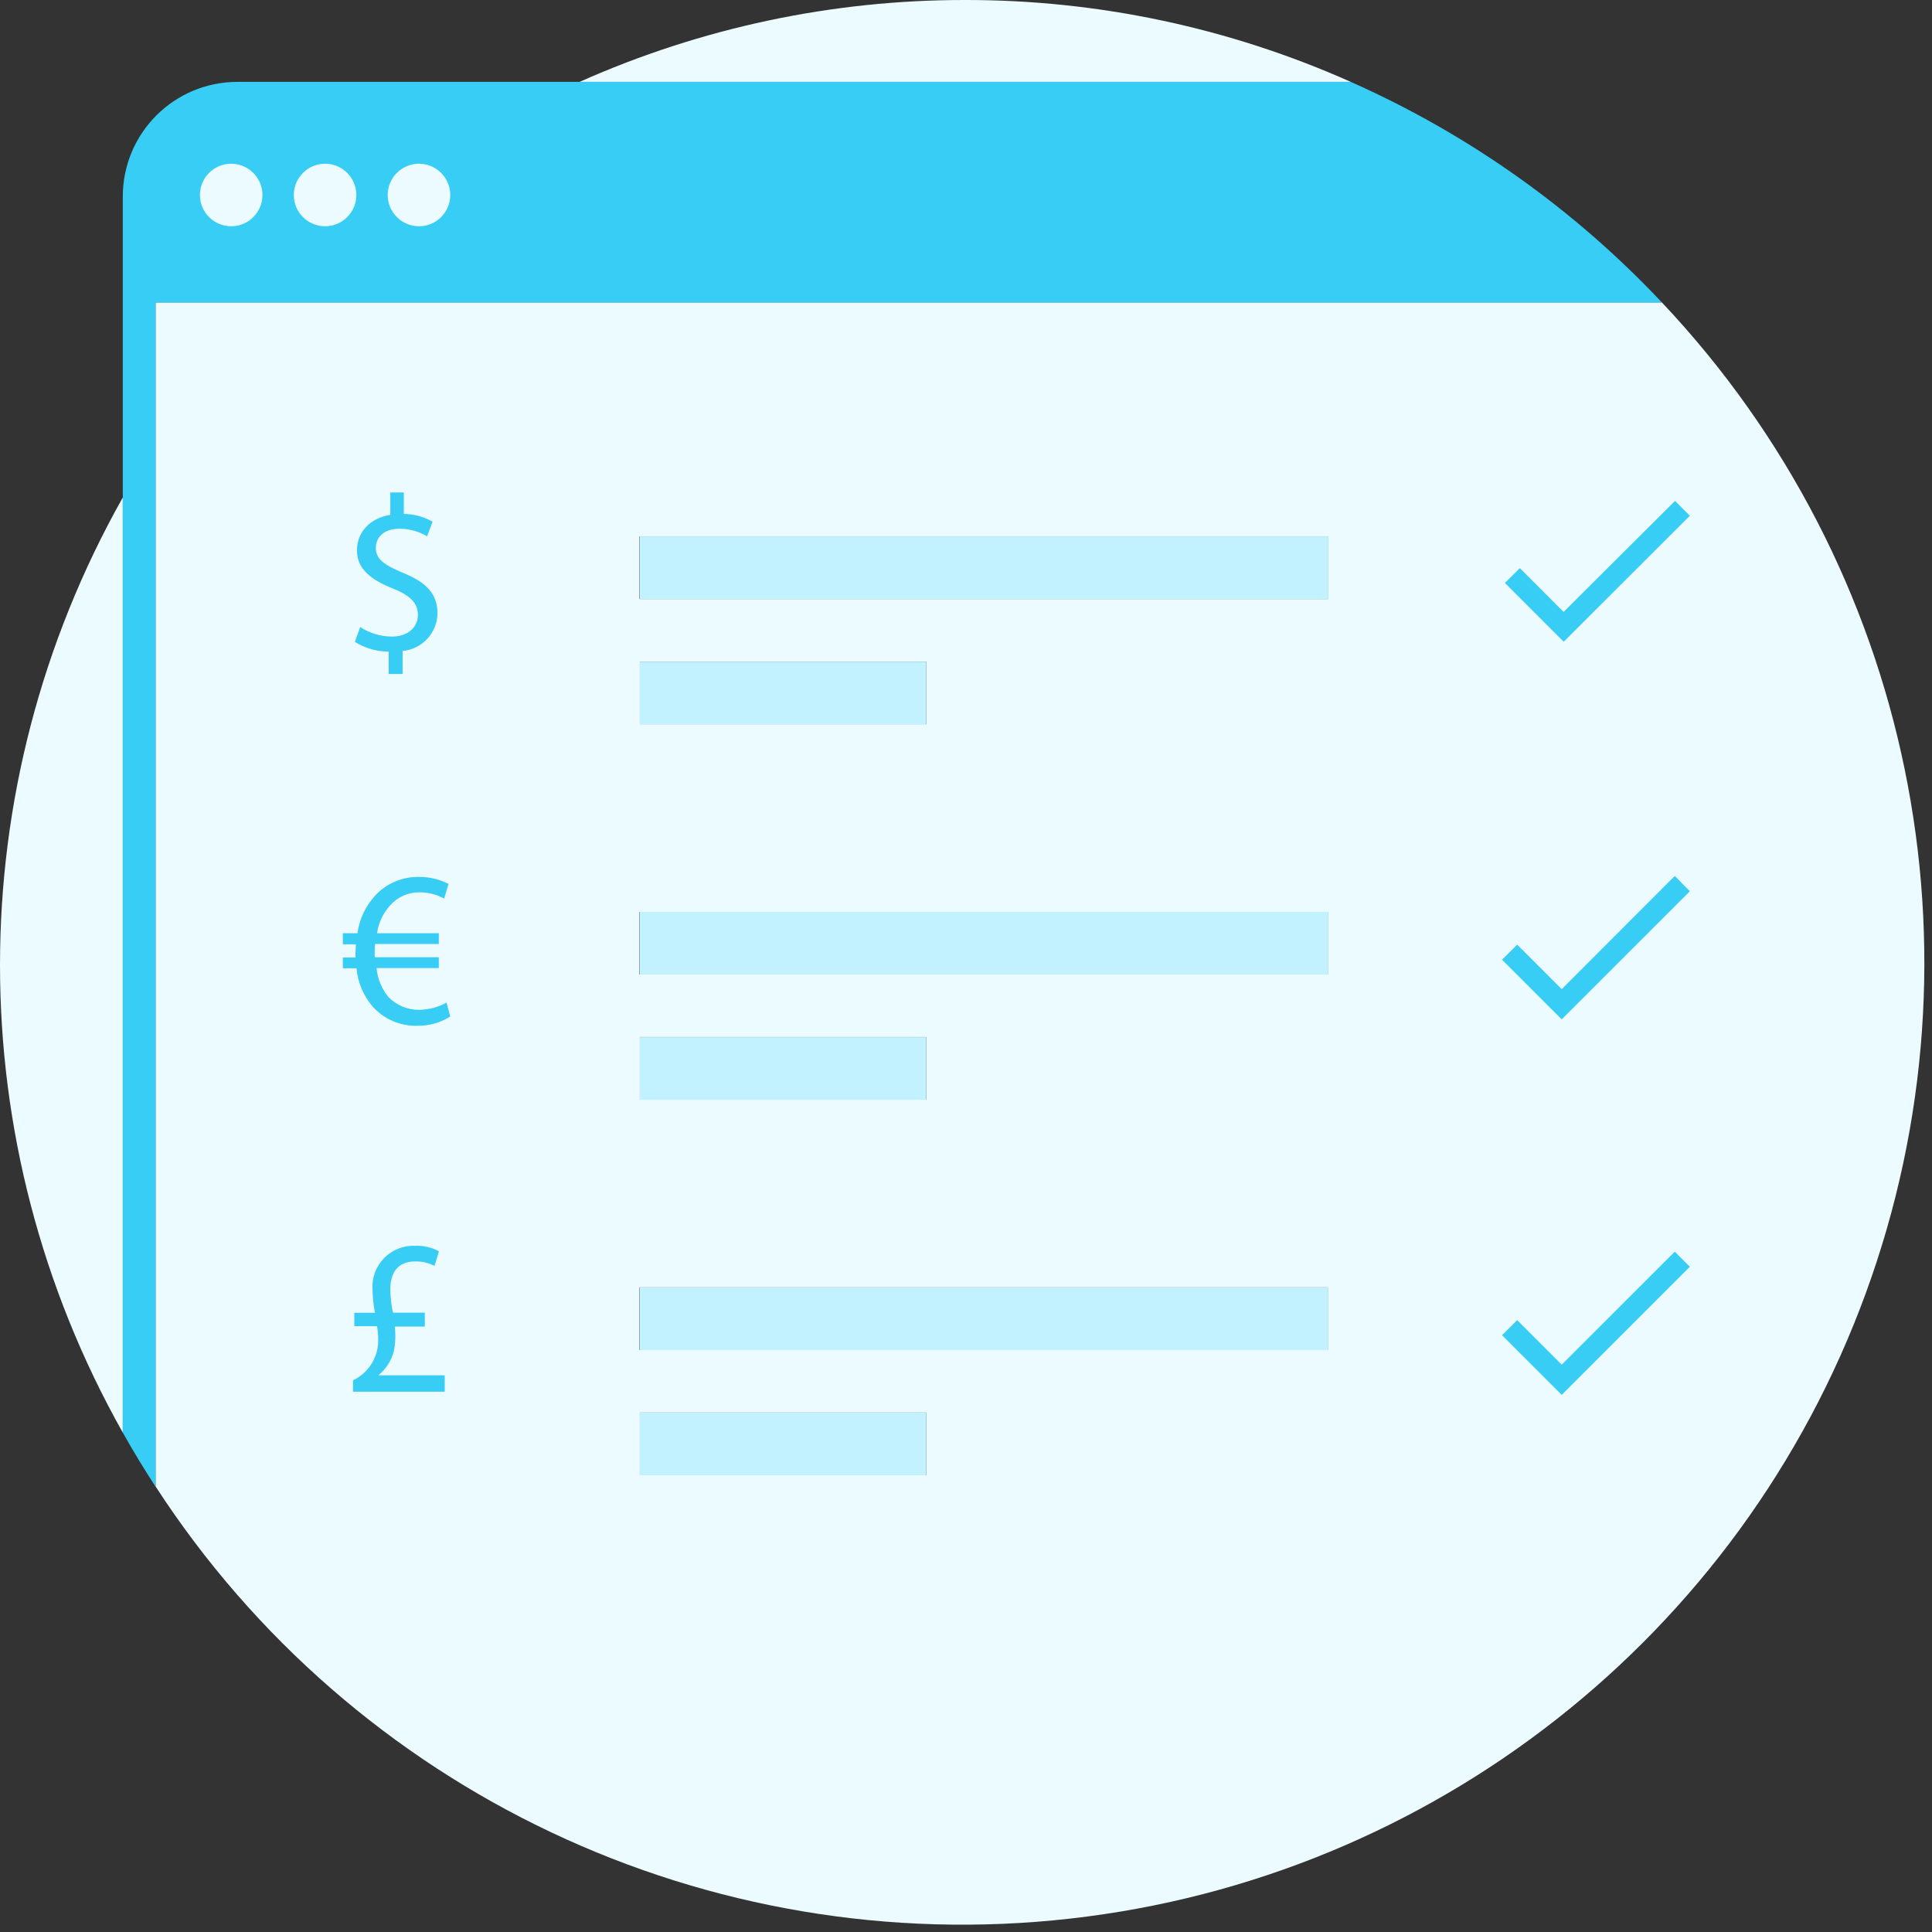
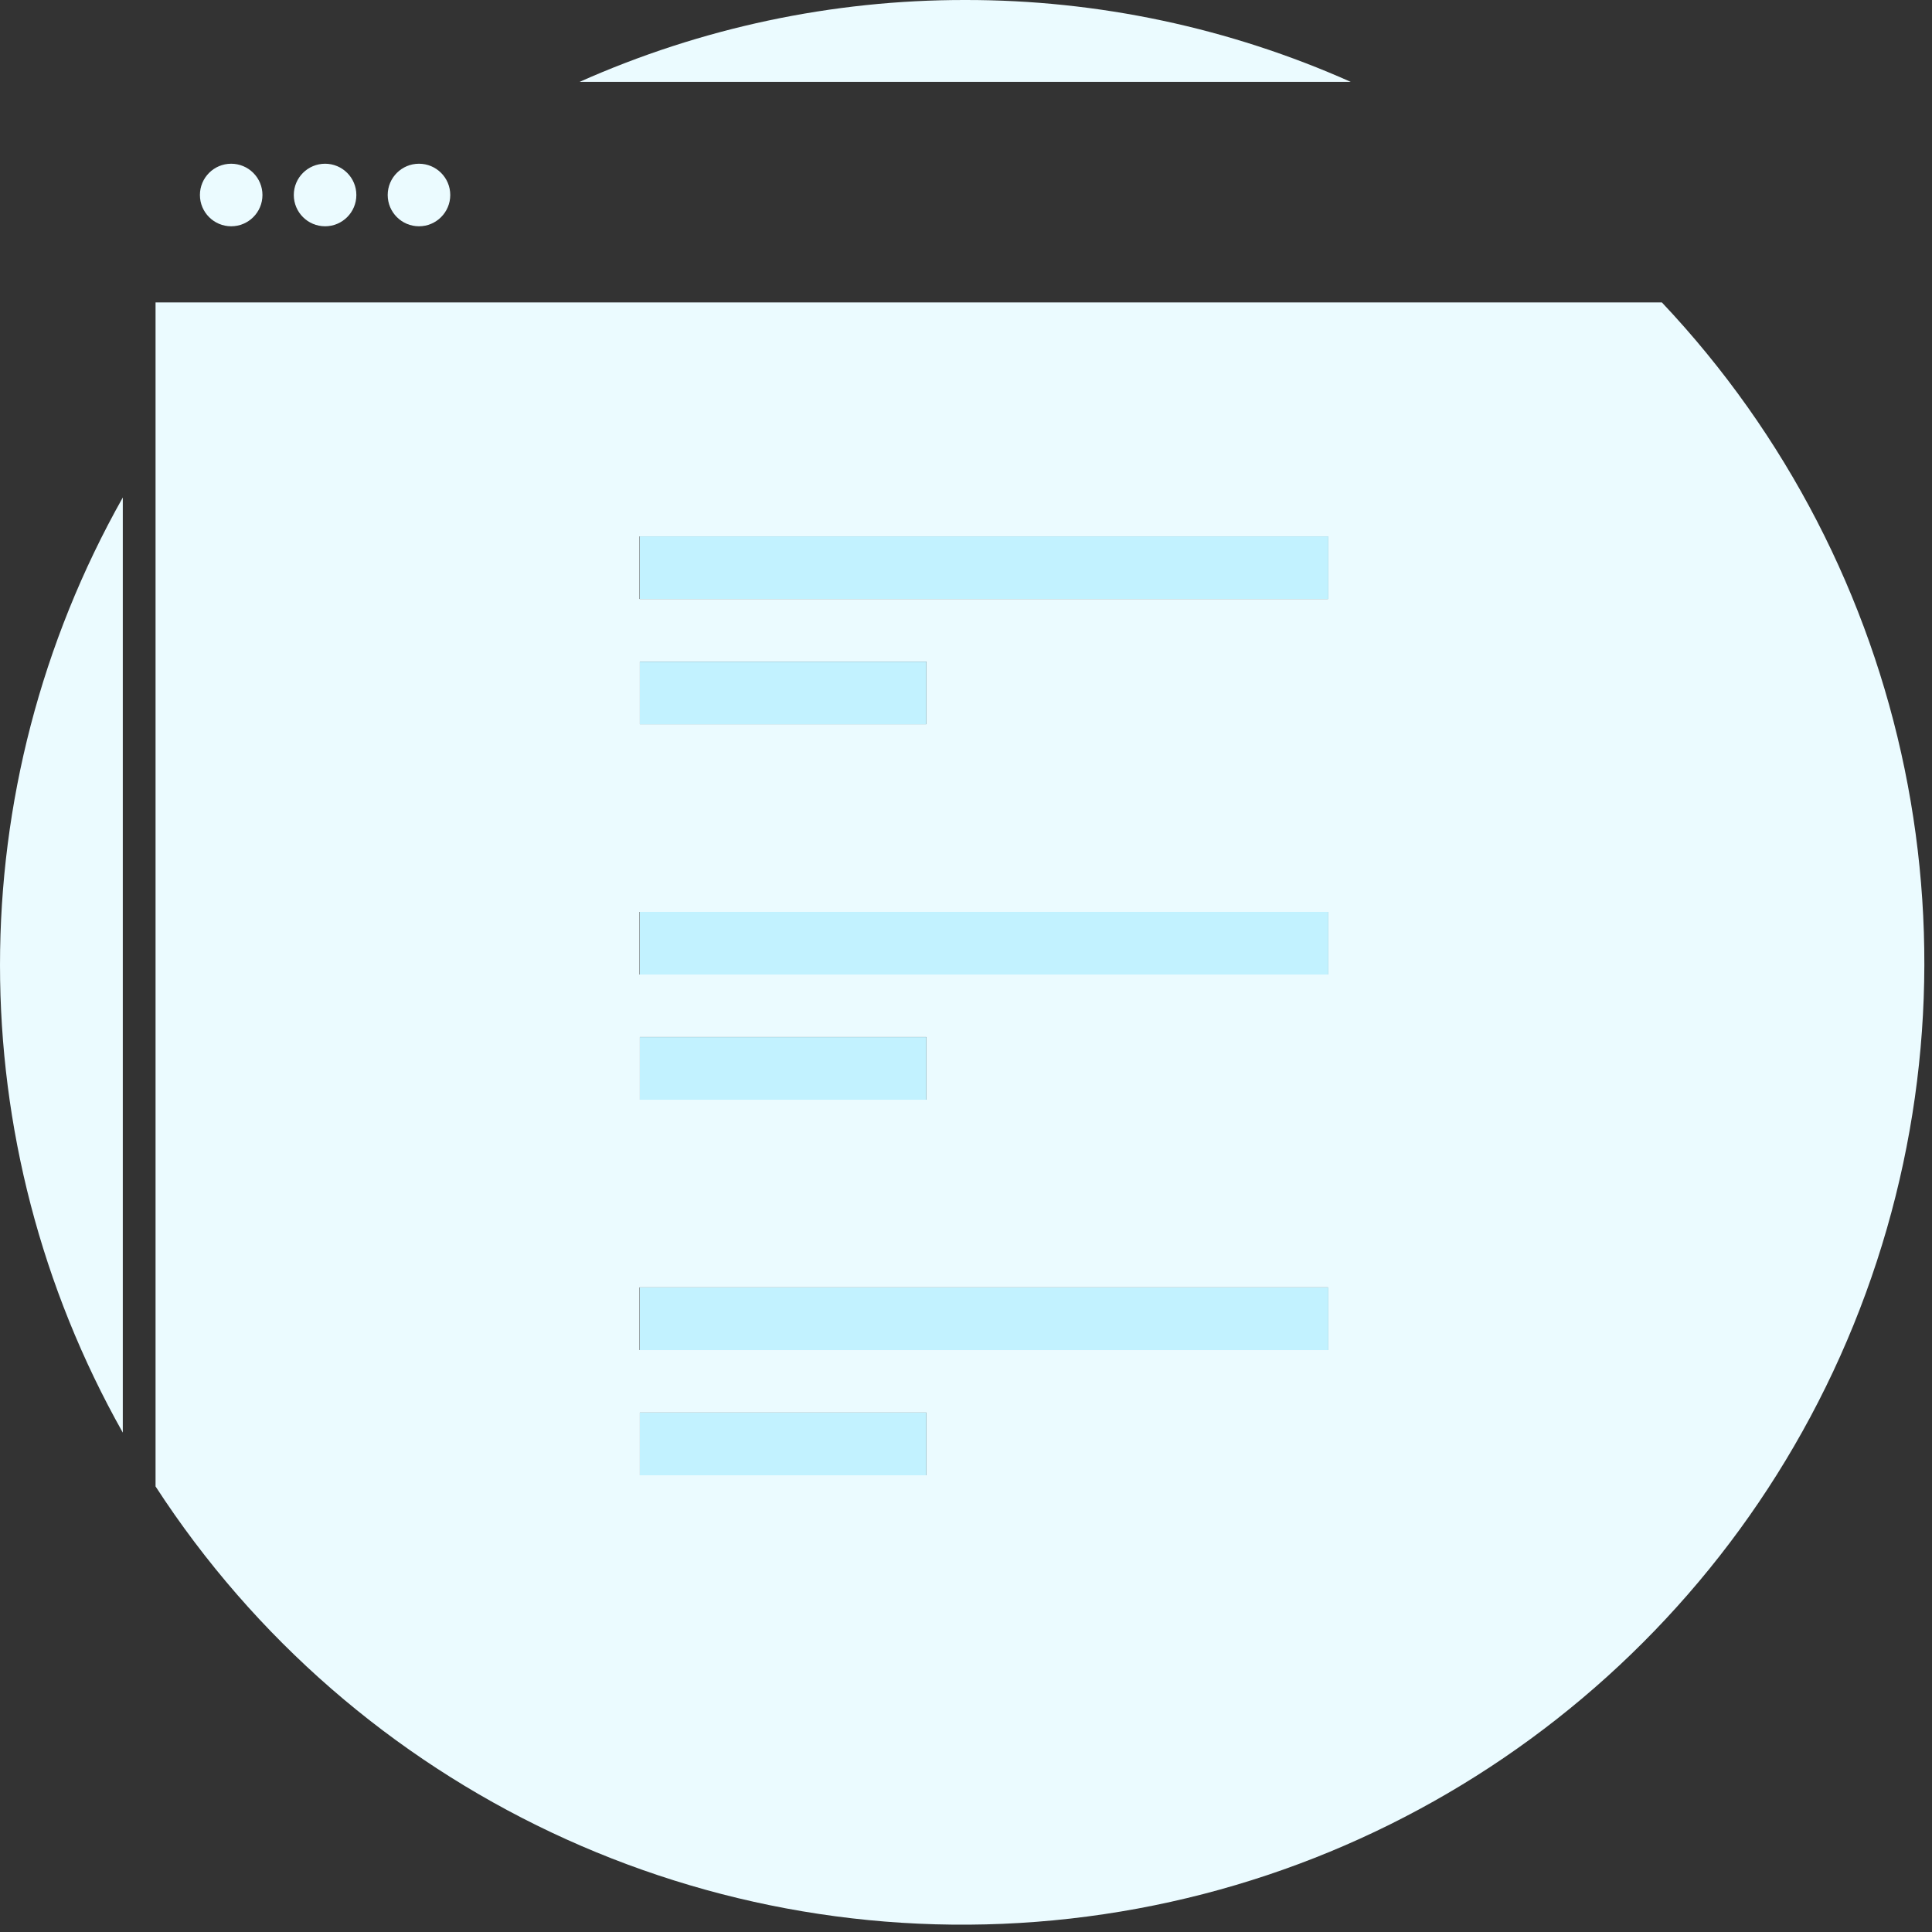
<svg xmlns="http://www.w3.org/2000/svg" width="98px" height="98px" viewBox="0 0 98 98" version="1.1">
  <rect x="0" y="0" width="98" height="98" fill="#333333" stroke="none" />
  <title>currency accounts </title>
  <desc>Created with Sketch.</desc>
  <g id="Pages" stroke="none" stroke-width="1" fill="none" fill-rule="evenodd">
    <g id="6---Partnership-Integrated-solutions" transform="translate(-778, -1835)">
      <g id="5-Integrated-solutions" transform="translate(-8, 1030)">
        <g id="5.2-Integrated-solutions" transform="translate(0, 546)">
          <g id="3-Multicurrency-accounts" transform="translate(708, 259)">
            <g id="Graphics/04-Illustrations/200x200/Get-Paid---Screen" transform="translate(78, 0)">
              <g id="Graphic-1">
                <path d="M84.297,15.339 L7.89,15.339 L7.89,75.398 C17.954,90.906 35.92,99.394 54.291,97.32 C72.663,95.247 88.284,82.968 94.638,65.606 C100.993,48.244 96.989,28.783 84.297,15.339 Z M32.456,33.557 L46.99,33.557 L46.99,36.733 L32.456,36.733 L32.456,33.557 Z M32.456,52.604 L46.99,52.604 L46.99,55.781 L32.456,55.781 L32.456,52.604 Z M46.99,74.829 L32.456,74.829 L32.456,71.652 L46.99,71.652 L46.99,74.829 Z M67.363,68.48 L32.44,68.48 L32.44,65.303 L67.363,65.303 L67.363,68.48 Z M67.363,49.432 L32.44,49.432 L32.44,46.255 L67.363,46.255 L67.363,49.432 Z M6.229,25.235 L6.229,72.669 C-2.076,57.925 -2.076,39.979 6.229,25.235 L6.229,25.235 Z M67.363,27.207 L67.363,30.384 L32.44,30.384 L32.44,27.207 L67.363,27.207 Z M48.959,-3.62224777e-05 C55.692,-0.008 62.354,1.406 68.517,4.153 L29.4,4.153 C35.564,1.406 42.225,-0.008 48.959,-3.62224777e-05 Z" id="Shape" fill="#EBFBFF" fill-rule="nonzero" />
-                 <path d="M46.99,71.656 L46.99,74.833 L32.456,74.833 L32.456,71.656 L46.99,71.656 Z M67.379,65.307 L67.379,68.484 L32.456,68.484 L32.456,65.307 L67.379,65.307 Z M46.99,52.609 L46.99,55.785 L32.456,55.785 L32.456,52.609 L46.99,52.609 Z M67.379,46.255 L67.379,49.432 L32.456,49.432 L32.456,46.255 L67.379,46.255 Z M46.99,33.561 L46.99,36.738 L32.456,36.738 L32.456,33.561 L46.99,33.561 Z M67.379,27.207 L67.379,30.384 L32.456,30.384 L32.456,27.207 L67.379,27.207 Z" id="Shape" fill="#C2F2FF" fill-rule="nonzero" />
-                 <path d="M84.953,63.492 L85.717,64.256 L79.218,70.755 L76.191,67.728 L76.959,66.964 L79.218,69.223 L84.953,63.492 Z M21.045,63.193 C21.47,63.174 21.892,63.27 22.266,63.472 L22.266,63.472 L22.042,64.211 C21.734,64.053 21.391,63.975 21.045,63.987 C20.156,63.987 19.799,64.589 19.799,65.386 C19.803,65.789 19.848,66.191 19.932,66.586 L19.932,66.586 L21.548,66.586 L21.548,67.292 L20.024,67.292 C20.075,67.707 20.06,68.128 19.978,68.538 C19.854,69.013 19.584,69.437 19.206,69.75 L19.206,69.75 L19.235,69.763 L22.557,69.763 L22.557,70.593 L17.906,70.593 L17.906,70.016 C18.666,69.655 19.16,68.898 19.185,68.056 C19.187,67.793 19.168,67.531 19.127,67.271 L19.127,67.271 L17.972,67.271 L17.972,66.59 L19.019,66.59 C18.944,66.19 18.903,65.785 18.894,65.378 C18.863,64.795 19.079,64.227 19.488,63.811 C19.897,63.396 20.462,63.172 21.045,63.193 Z M21.261,44.482 C21.78,44.478 22.291,44.6 22.752,44.839 L22.752,44.839 L22.528,45.578 C22.146,45.37 21.717,45.261 21.282,45.263 C20.717,45.255 20.176,45.493 19.799,45.915 C19.436,46.31 19.201,46.807 19.127,47.339 L19.127,47.339 L22.258,47.339 L22.258,47.883 L19.027,47.883 C19.006,48.028 19.006,48.194 19.006,48.352 L19.006,48.352 L19.006,48.556 L22.258,48.556 L22.258,49.104 L19.102,49.104 C19.15,49.641 19.358,50.152 19.7,50.57 C20.113,50.999 20.686,51.235 21.282,51.222 C21.76,51.214 22.23,51.089 22.648,50.856 L22.648,50.856 L22.839,51.562 C22.343,51.877 21.765,52.04 21.178,52.031 C20.306,52.058 19.468,51.696 18.89,51.043 C18.429,50.499 18.148,49.826 18.084,49.116 L18.084,49.116 L17.391,49.116 L17.391,48.568 L18.03,48.568 L18.03,48.402 C18.03,48.223 18.051,48.057 18.051,47.9 L18.051,47.9 L17.391,47.9 L17.391,47.339 L18.13,47.339 C18.23,46.618 18.549,45.946 19.044,45.412 C19.618,44.802 20.423,44.464 21.261,44.482 Z M84.953,44.432 L85.717,45.209 L79.218,51.707 L76.191,48.68 L76.959,47.916 L79.218,50.175 L84.953,44.432 Z M20.484,24.982 L20.484,26.07 C20.996,26.074 21.498,26.21 21.942,26.464 L21.942,26.464 L21.664,27.203 C21.237,26.949 20.749,26.817 20.252,26.821 C19.388,26.821 19.064,27.336 19.064,27.785 C19.064,28.37 19.48,28.648 20.455,29.064 C21.61,29.533 22.191,30.118 22.191,31.115 C22.174,32.109 21.412,32.93 20.422,33.021 L20.422,33.021 L20.422,34.188 L19.716,34.188 L19.716,33.054 C19.11,33.052 18.516,32.881 18.001,32.56 L18.001,32.56 L18.271,31.808 C18.753,32.122 19.316,32.289 19.891,32.29 C20.688,32.29 21.199,31.808 21.199,31.194 C21.199,30.579 20.783,30.197 19.953,29.861 C18.811,29.412 18.105,28.852 18.105,27.922 C18.105,26.992 18.769,26.281 19.799,26.115 L19.799,26.115 L19.799,24.982 L20.484,24.982 Z M84.965,25.409 L85.717,26.161 L79.318,32.552 L76.336,29.57 L77.092,28.819 L79.314,31.04 L84.965,25.409 Z M68.517,4.153 L12.042,4.153 C8.832,4.153 6.229,6.755 6.229,9.966 L6.229,72.669 C6.752,73.602 7.306,74.516 7.89,75.41 L7.89,15.339 L84.297,15.339 C79.834,10.597 74.469,6.794 68.517,4.153 Z" id="Shape" fill="#38CDF4" fill-rule="nonzero" />
+                 <path d="M46.99,71.656 L46.99,74.833 L32.456,74.833 L32.456,71.656 L46.99,71.656 Z M67.379,65.307 L67.379,68.484 L32.456,68.484 L32.456,65.307 L67.379,65.307 Z M46.99,52.609 L46.99,55.785 L32.456,55.785 L32.456,52.609 L46.99,52.609 Z M67.379,46.255 L67.379,49.432 L32.456,49.432 L32.456,46.255 L67.379,46.255 Z M46.99,33.561 L46.99,36.738 L32.456,36.738 L32.456,33.561 L46.99,33.561 Z M67.379,27.207 L67.379,30.384 L32.456,30.384 L32.456,27.207 L67.379,27.207 " id="Shape" fill="#C2F2FF" fill-rule="nonzero" />
                <path d="M13.313,9.891 C13.313,10.767 12.603,11.478 11.727,11.478 C10.851,11.478 10.141,10.767 10.141,9.891 C10.141,9.015 10.851,8.305 11.727,8.305 C12.147,8.305 12.551,8.472 12.848,8.77 C13.146,9.067 13.313,9.471 13.313,9.891 L13.313,9.891 Z M16.49,8.305 C15.614,8.305 14.903,9.015 14.903,9.891 C14.903,10.767 15.614,11.478 16.49,11.478 C17.366,11.478 18.076,10.767 18.076,9.891 C18.076,9.015 17.366,8.305 16.49,8.305 Z M21.253,8.305 C20.377,8.305 19.666,9.015 19.666,9.891 C19.666,10.767 20.377,11.478 21.253,11.478 C22.129,11.478 22.839,10.767 22.839,9.891 C22.839,9.015 22.129,8.305 21.253,8.305 L21.253,8.305 Z" id="Shape" fill="#EBFBFF" fill-rule="nonzero" />
              </g>
            </g>
          </g>
        </g>
      </g>
    </g>
  </g>
</svg>